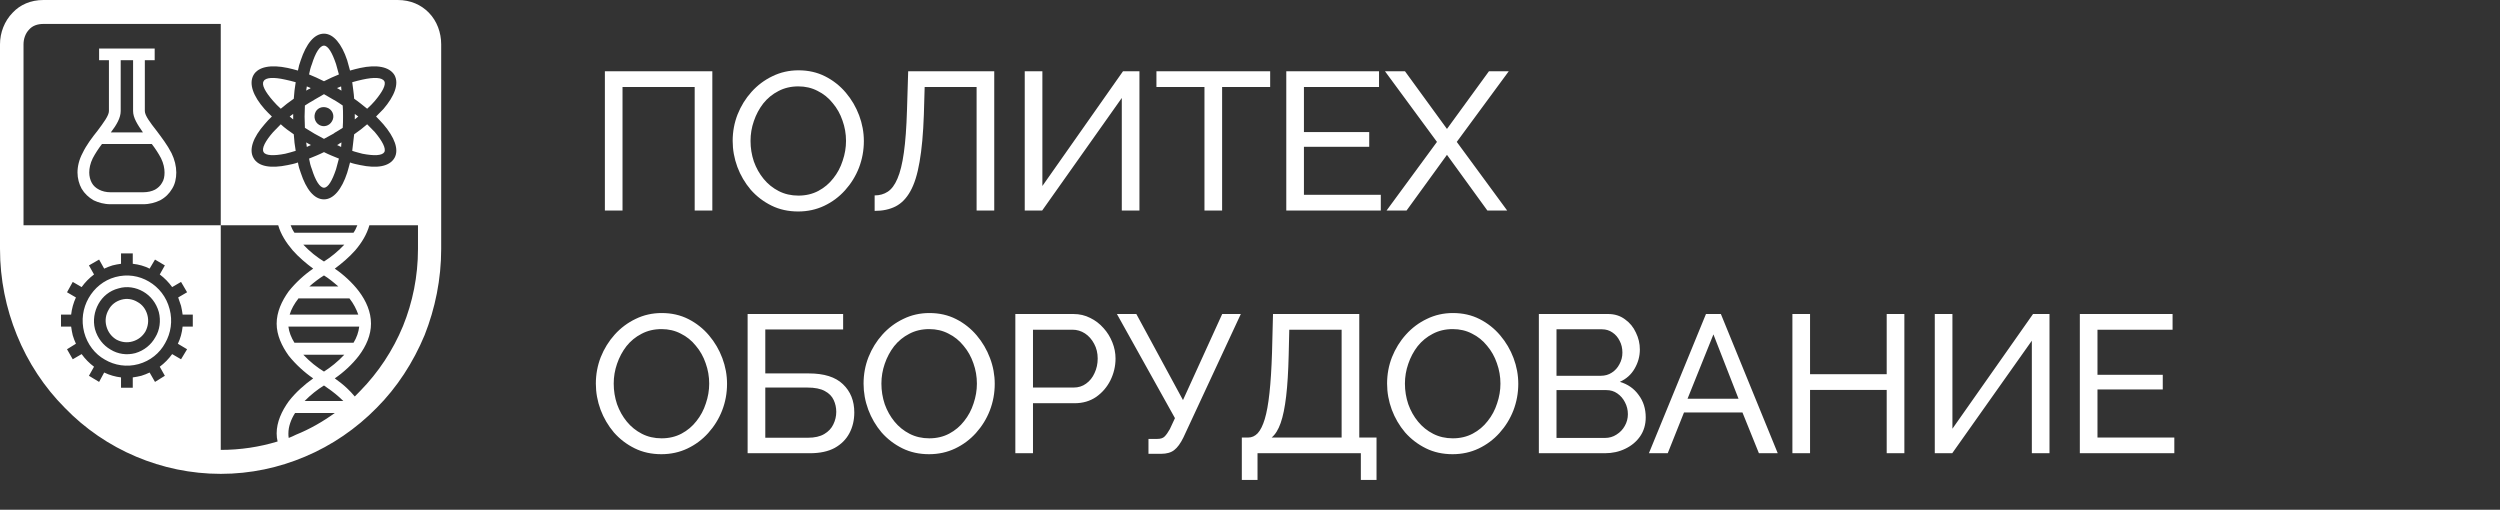
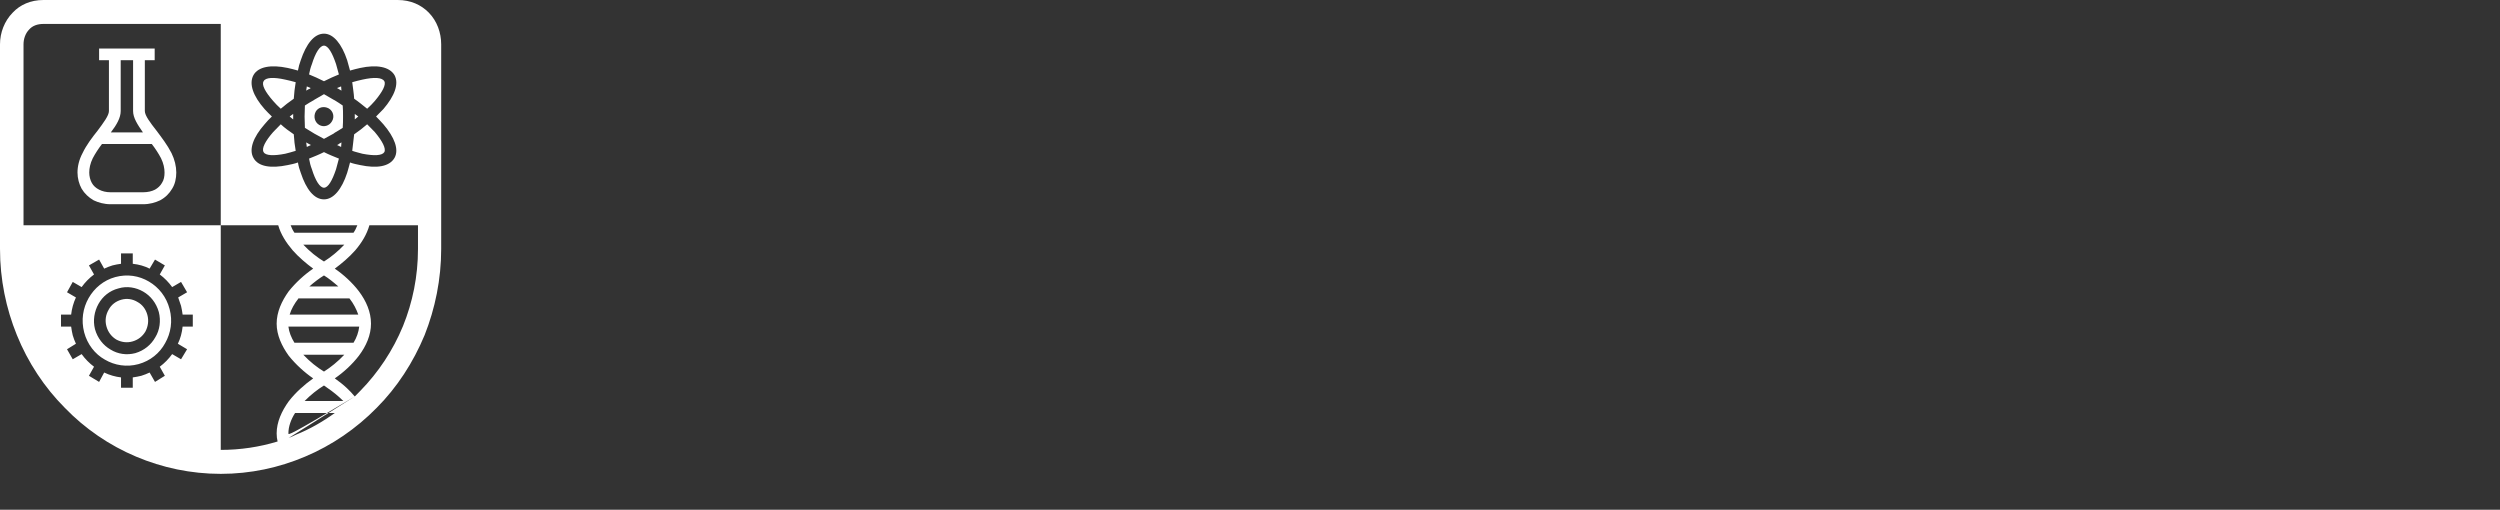
<svg xmlns="http://www.w3.org/2000/svg" width="103" height="21" viewBox="0 0 103 21" fill="none">
  <rect x="0" y="0" width="103" height="21" fill="#333333" stroke="none" />
-   <path d="M24.921 8.673V2.937H29.348V8.673H28.621V3.584H25.648V8.673H24.921ZM32.885 8.713C32.481 8.713 32.114 8.633 31.786 8.471C31.457 8.309 31.172 8.091 30.93 7.817C30.693 7.537 30.509 7.224 30.38 6.88C30.251 6.529 30.186 6.171 30.186 5.805C30.186 5.423 30.254 5.059 30.388 4.715C30.528 4.364 30.72 4.055 30.962 3.786C31.21 3.511 31.498 3.295 31.826 3.139C32.155 2.978 32.513 2.897 32.901 2.897C33.305 2.897 33.671 2.98 33.999 3.147C34.328 3.314 34.611 3.538 34.848 3.818C35.085 4.098 35.268 4.41 35.397 4.755C35.526 5.1 35.591 5.452 35.591 5.813C35.591 6.196 35.523 6.562 35.389 6.912C35.254 7.257 35.063 7.566 34.815 7.841C34.573 8.11 34.288 8.323 33.959 8.479C33.63 8.635 33.272 8.713 32.885 8.713ZM30.922 5.805C30.922 6.096 30.967 6.379 31.059 6.653C31.156 6.923 31.29 7.162 31.463 7.372C31.635 7.582 31.842 7.749 32.085 7.873C32.327 7.997 32.596 8.059 32.893 8.059C33.2 8.059 33.474 7.994 33.717 7.865C33.959 7.736 34.164 7.564 34.331 7.348C34.503 7.133 34.632 6.89 34.718 6.621C34.81 6.352 34.856 6.08 34.856 5.805C34.856 5.514 34.807 5.234 34.71 4.965C34.619 4.696 34.484 4.456 34.306 4.246C34.134 4.031 33.927 3.864 33.684 3.745C33.447 3.621 33.183 3.559 32.893 3.559C32.586 3.559 32.311 3.624 32.069 3.753C31.826 3.877 31.619 4.047 31.447 4.262C31.28 4.478 31.15 4.72 31.059 4.989C30.967 5.253 30.922 5.525 30.922 5.805ZM40.236 8.673V3.584H38.096L38.063 4.723C38.036 5.504 37.977 6.152 37.886 6.67C37.799 7.181 37.673 7.585 37.506 7.881C37.344 8.172 37.142 8.379 36.9 8.503C36.658 8.627 36.369 8.689 36.035 8.689V8.051C36.24 8.051 36.421 8 36.577 7.897C36.733 7.795 36.865 7.617 36.973 7.364C37.086 7.106 37.175 6.748 37.239 6.29C37.304 5.832 37.347 5.248 37.368 4.537L37.417 2.937H40.963V8.673H40.236ZM42.219 8.673V2.937H42.946V7.663L46.267 2.937H46.945V8.673H46.218V4.036L42.938 8.673H42.219ZM52.331 3.584H50.351V8.673H49.624V3.584H47.645V2.937H52.331V3.584ZM56.889 8.027V8.673H52.995V2.937H56.816V3.584H53.722V5.442H56.412V6.047H53.722V8.027H56.889ZM57.886 2.937L59.615 5.312L61.344 2.937H62.16L60.019 5.846L62.095 8.673H61.279L59.615 6.379L57.951 8.673H57.127L59.203 5.846L57.062 2.937H57.886ZM27.248 18.713C26.844 18.713 26.477 18.633 26.149 18.471C25.82 18.309 25.535 18.091 25.293 17.817C25.056 17.537 24.873 17.224 24.743 16.88C24.614 16.529 24.549 16.171 24.549 15.805C24.549 15.423 24.617 15.059 24.751 14.714C24.891 14.364 25.083 14.055 25.325 13.786C25.573 13.511 25.861 13.295 26.189 13.139C26.518 12.978 26.876 12.897 27.264 12.897C27.668 12.897 28.034 12.98 28.363 13.147C28.691 13.314 28.974 13.538 29.211 13.818C29.448 14.098 29.631 14.41 29.76 14.755C29.889 15.1 29.954 15.452 29.954 15.813C29.954 16.196 29.887 16.562 29.752 16.912C29.617 17.257 29.426 17.566 29.178 17.841C28.936 18.11 28.651 18.323 28.322 18.479C27.994 18.635 27.635 18.713 27.248 18.713ZM25.285 15.805C25.285 16.096 25.33 16.379 25.422 16.653C25.519 16.923 25.654 17.162 25.826 17.372C25.998 17.582 26.206 17.749 26.448 17.873C26.69 17.997 26.959 18.059 27.256 18.059C27.563 18.059 27.837 17.994 28.08 17.865C28.322 17.736 28.527 17.564 28.694 17.348C28.866 17.133 28.995 16.89 29.081 16.621C29.173 16.352 29.219 16.08 29.219 15.805C29.219 15.514 29.17 15.234 29.073 14.965C28.982 14.696 28.847 14.456 28.669 14.246C28.497 14.031 28.29 13.864 28.047 13.745C27.81 13.621 27.547 13.559 27.256 13.559C26.949 13.559 26.674 13.624 26.432 13.753C26.189 13.877 25.982 14.047 25.81 14.262C25.643 14.478 25.514 14.72 25.422 14.989C25.33 15.253 25.285 15.525 25.285 15.805ZM30.802 18.673V12.937H34.737V13.575H31.53V15.385H33.323C33.953 15.385 34.422 15.533 34.729 15.829C35.041 16.126 35.197 16.513 35.197 16.993C35.197 17.31 35.13 17.596 34.995 17.849C34.861 18.102 34.659 18.304 34.389 18.455C34.12 18.6 33.781 18.673 33.371 18.673H30.802ZM31.53 18.035H33.283C33.563 18.035 33.789 17.984 33.961 17.881C34.133 17.779 34.257 17.647 34.333 17.485C34.414 17.319 34.454 17.146 34.454 16.968C34.454 16.796 34.419 16.634 34.349 16.484C34.279 16.328 34.158 16.204 33.985 16.112C33.813 16.015 33.571 15.967 33.258 15.967H31.53V18.035ZM38.277 18.713C37.873 18.713 37.507 18.633 37.178 18.471C36.85 18.309 36.564 18.091 36.322 17.817C36.085 17.537 35.902 17.224 35.773 16.88C35.643 16.529 35.579 16.171 35.579 15.805C35.579 15.423 35.646 15.059 35.781 14.714C35.921 14.364 36.112 14.055 36.354 13.786C36.602 13.511 36.89 13.295 37.219 13.139C37.547 12.978 37.905 12.897 38.293 12.897C38.697 12.897 39.063 12.98 39.392 13.147C39.72 13.314 40.003 13.538 40.24 13.818C40.477 14.098 40.66 14.41 40.789 14.755C40.919 15.1 40.983 15.452 40.983 15.813C40.983 16.196 40.916 16.562 40.781 16.912C40.647 17.257 40.455 17.566 40.208 17.841C39.965 18.11 39.68 18.323 39.351 18.479C39.023 18.635 38.665 18.713 38.277 18.713ZM36.314 15.805C36.314 16.096 36.36 16.379 36.451 16.653C36.548 16.923 36.683 17.162 36.855 17.372C37.027 17.582 37.235 17.749 37.477 17.873C37.719 17.997 37.989 18.059 38.285 18.059C38.592 18.059 38.867 17.994 39.109 17.865C39.351 17.736 39.556 17.564 39.723 17.348C39.895 17.133 40.025 16.89 40.111 16.621C40.202 16.352 40.248 16.08 40.248 15.805C40.248 15.514 40.2 15.234 40.103 14.965C40.011 14.696 39.876 14.456 39.699 14.246C39.526 14.031 39.319 13.864 39.077 13.745C38.84 13.621 38.576 13.559 38.285 13.559C37.978 13.559 37.703 13.624 37.461 13.753C37.219 13.877 37.011 14.047 36.839 14.262C36.672 14.478 36.543 14.72 36.451 14.989C36.36 15.253 36.314 15.525 36.314 15.805ZM41.832 18.673V12.937H44.223C44.476 12.937 44.708 12.991 44.918 13.099C45.128 13.201 45.311 13.341 45.467 13.519C45.623 13.691 45.744 13.888 45.831 14.109C45.917 14.324 45.96 14.545 45.96 14.771C45.96 15.084 45.89 15.382 45.75 15.668C45.61 15.948 45.413 16.177 45.16 16.355C44.907 16.527 44.611 16.613 44.272 16.613H42.559V18.673H41.832ZM42.559 15.967H44.231C44.43 15.967 44.603 15.913 44.748 15.805C44.899 15.697 45.015 15.552 45.096 15.369C45.182 15.186 45.225 14.986 45.225 14.771C45.225 14.545 45.176 14.343 45.079 14.165C44.982 13.982 44.856 13.839 44.7 13.737C44.543 13.635 44.371 13.584 44.183 13.584H42.559V15.967ZM47.317 18.697V18.083H47.681C47.816 18.083 47.915 18.051 47.98 17.986C48.05 17.916 48.123 17.814 48.198 17.679L48.408 17.227L46.017 12.937H46.817L48.739 16.484L50.355 12.937H51.122L48.755 18.027C48.637 18.269 48.51 18.441 48.376 18.544C48.246 18.646 48.066 18.697 47.834 18.697H47.317ZM51.163 19.772V18.027H51.422C51.573 18.027 51.705 17.968 51.818 17.849C51.931 17.725 52.028 17.531 52.108 17.267C52.189 16.998 52.254 16.64 52.302 16.193C52.351 15.746 52.386 15.194 52.407 14.537L52.448 12.937H56.002V18.027H56.713V19.772H56.067V18.673H51.81V19.772H51.163ZM52.391 18.027H55.275V13.584H53.118L53.094 14.626C53.078 15.304 53.043 15.873 52.989 16.33C52.935 16.788 52.86 17.154 52.763 17.429C52.666 17.704 52.542 17.903 52.391 18.027ZM59.846 18.713C59.442 18.713 59.076 18.633 58.748 18.471C58.419 18.309 58.134 18.091 57.891 17.817C57.654 17.537 57.471 17.224 57.342 16.88C57.213 16.529 57.148 16.171 57.148 15.805C57.148 15.423 57.215 15.059 57.35 14.714C57.49 14.364 57.681 14.055 57.924 13.786C58.171 13.511 58.459 13.295 58.788 13.139C59.117 12.978 59.475 12.897 59.862 12.897C60.266 12.897 60.633 12.98 60.961 13.147C61.29 13.314 61.572 13.538 61.809 13.818C62.046 14.098 62.23 14.41 62.359 14.755C62.488 15.1 62.553 15.452 62.553 15.813C62.553 16.196 62.485 16.562 62.351 16.912C62.216 17.257 62.025 17.566 61.777 17.841C61.535 18.11 61.249 18.323 60.921 18.479C60.592 18.635 60.234 18.713 59.846 18.713ZM57.883 15.805C57.883 16.096 57.929 16.379 58.021 16.653C58.117 16.923 58.252 17.162 58.425 17.372C58.597 17.582 58.804 17.749 59.047 17.873C59.289 17.997 59.558 18.059 59.854 18.059C60.161 18.059 60.436 17.994 60.678 17.865C60.921 17.736 61.125 17.564 61.292 17.348C61.465 17.133 61.594 16.89 61.68 16.621C61.772 16.352 61.818 16.08 61.818 15.805C61.818 15.514 61.769 15.234 61.672 14.965C61.581 14.696 61.446 14.456 61.268 14.246C61.096 14.031 60.888 13.864 60.646 13.745C60.409 13.621 60.145 13.559 59.854 13.559C59.547 13.559 59.273 13.624 59.03 13.753C58.788 13.877 58.581 14.047 58.408 14.262C58.241 14.478 58.112 14.72 58.021 14.989C57.929 15.253 57.883 15.525 57.883 15.805ZM67.804 17.195C67.804 17.491 67.728 17.749 67.578 17.97C67.427 18.191 67.222 18.363 66.964 18.487C66.711 18.611 66.431 18.673 66.124 18.673H63.401V12.937H66.253C66.522 12.937 66.754 13.01 66.948 13.155C67.147 13.295 67.298 13.479 67.4 13.705C67.508 13.925 67.562 14.157 67.562 14.399C67.562 14.68 67.489 14.943 67.344 15.191C67.204 15.434 67.001 15.614 66.738 15.732C67.066 15.829 67.325 16.01 67.513 16.274C67.707 16.532 67.804 16.839 67.804 17.195ZM67.069 17.065C67.069 16.888 67.028 16.723 66.948 16.573C66.872 16.422 66.767 16.301 66.633 16.209C66.503 16.117 66.353 16.072 66.18 16.072H64.128V18.043H66.124C66.301 18.043 66.46 17.997 66.6 17.905C66.746 17.814 66.859 17.695 66.94 17.55C67.026 17.399 67.069 17.238 67.069 17.065ZM64.128 13.567V15.482H65.954C66.126 15.482 66.277 15.439 66.406 15.353C66.541 15.267 66.646 15.151 66.721 15.005C66.802 14.86 66.843 14.701 66.843 14.529C66.843 14.346 66.805 14.184 66.73 14.044C66.659 13.899 66.56 13.783 66.431 13.697C66.307 13.611 66.164 13.567 66.002 13.567H64.128ZM70.286 12.937H70.9L73.243 18.673H72.467L71.789 16.993H69.381L68.711 18.673H67.935L70.286 12.937ZM71.627 16.427L70.593 13.777L69.527 16.427H71.627ZM78.46 12.937V18.673H77.732V16.064H74.574V18.673H73.847V12.937H74.574V15.417H77.732V12.937H78.46ZM79.713 18.673V12.937H80.44V17.663L83.761 12.937H84.439V18.673H83.712V14.036L80.432 18.673H79.713ZM89.582 18.027V18.673H85.689V12.937H89.51V13.584H86.416V15.442H89.106V16.047H86.416V18.027H89.582Z" fill="white" />
-   <path fill-rule="evenodd" clip-rule="evenodd" d="M6.137 11.601C5.732 11.361 5.248 11.281 4.75 11.415C4.266 11.548 3.887 11.868 3.651 12.281C3.416 12.695 3.337 13.188 3.468 13.695C3.599 14.188 3.913 14.589 4.318 14.815C4.724 15.055 5.221 15.135 5.706 15.002C6.19 14.869 6.582 14.549 6.805 14.135C7.04 13.722 7.119 13.228 6.988 12.735C6.857 12.228 6.543 11.841 6.137 11.601ZM5.666 12.442C5.47 12.322 5.234 12.281 4.999 12.348C4.763 12.415 4.58 12.562 4.476 12.761C4.358 12.962 4.318 13.201 4.384 13.442C4.449 13.682 4.593 13.868 4.79 13.988C4.986 14.095 5.221 14.135 5.457 14.068C5.692 14.002 5.876 13.855 5.993 13.655C6.098 13.455 6.137 13.215 6.072 12.975C6.007 12.735 5.862 12.548 5.666 12.442ZM4.881 11.882C5.234 11.775 5.601 11.841 5.902 12.015C6.203 12.188 6.438 12.482 6.543 12.855C6.635 13.215 6.582 13.602 6.399 13.895C6.229 14.202 5.941 14.442 5.575 14.549C5.221 14.642 4.855 14.589 4.554 14.402C4.253 14.228 4.018 13.935 3.913 13.562C3.821 13.201 3.887 12.828 4.057 12.522C4.227 12.215 4.515 11.975 4.881 11.882ZM4.633 10.935C4.75 10.908 4.868 10.881 4.986 10.868V10.441H5.47V10.868C5.719 10.895 5.954 10.961 6.164 11.068L6.386 10.694L6.792 10.935L6.582 11.308C6.779 11.455 6.949 11.628 7.093 11.828L7.459 11.615L7.708 12.041L7.341 12.255C7.381 12.361 7.42 12.482 7.459 12.602C7.485 12.722 7.511 12.841 7.524 12.962H7.943V13.455H7.524C7.498 13.708 7.433 13.948 7.328 14.162L7.708 14.389L7.459 14.802L7.093 14.589C6.949 14.788 6.779 14.962 6.582 15.109L6.792 15.482L6.386 15.735L6.164 15.348C6.059 15.402 5.941 15.442 5.823 15.482C5.706 15.509 5.588 15.535 5.47 15.549V15.976H4.986V15.549C4.75 15.522 4.515 15.455 4.292 15.348L4.083 15.735L3.664 15.482L3.874 15.109C3.677 14.962 3.507 14.788 3.363 14.589L2.997 14.802L2.761 14.389L3.128 14.162C3.075 14.055 3.036 13.935 2.997 13.815C2.971 13.695 2.944 13.575 2.931 13.455H2.513V12.962H2.931C2.958 12.722 3.023 12.482 3.128 12.255L2.761 12.041L2.997 11.615L3.363 11.828C3.507 11.628 3.677 11.455 3.874 11.308L3.664 10.935L4.083 10.694L4.292 11.068C4.397 11.015 4.515 10.975 4.633 10.935ZM12.798 3.627L12.641 3.56L12.615 3.734L12.707 3.68L12.772 3.654L12.798 3.627ZM14.761 4.8L14.617 4.694V4.92L14.761 4.8ZM13.884 5.974L14.054 6.054L14.068 5.867L13.976 5.92L13.923 5.961L13.884 5.974ZM12.562 5.267C12.667 5.334 12.785 5.401 12.89 5.467L12.955 5.507C13.086 5.574 13.217 5.654 13.348 5.721C13.479 5.654 13.61 5.574 13.74 5.507L13.793 5.467C13.911 5.401 14.015 5.334 14.12 5.267C14.133 5.107 14.133 4.961 14.133 4.8C14.133 4.654 14.133 4.494 14.12 4.347C14.015 4.28 13.911 4.2 13.793 4.134L13.74 4.107C13.61 4.027 13.479 3.96 13.348 3.88C13.217 3.96 13.086 4.027 12.955 4.107L12.916 4.134C12.798 4.2 12.68 4.267 12.562 4.347C12.562 4.494 12.549 4.654 12.549 4.8C12.549 4.961 12.562 5.107 12.562 5.267ZM11.934 4.8L12.079 4.92V4.694L11.934 4.8ZM12.104 5.534C11.908 5.401 11.725 5.267 11.568 5.12C11.45 5.241 11.346 5.347 11.254 5.441C10.927 5.814 10.77 6.121 10.861 6.267C10.94 6.414 11.28 6.427 11.751 6.334C11.895 6.294 12.026 6.267 12.183 6.214C12.144 6.001 12.118 5.774 12.104 5.534ZM12.811 5.974L12.707 5.92L12.615 5.867L12.641 6.054L12.811 5.974ZM13.963 6.534C13.767 6.454 13.557 6.374 13.348 6.267C13.138 6.374 12.929 6.454 12.733 6.534C12.759 6.694 12.798 6.841 12.851 6.974C12.995 7.441 13.178 7.734 13.348 7.734C13.518 7.734 13.688 7.441 13.845 6.974C13.884 6.841 13.923 6.694 13.963 6.534ZM14.591 4.067C14.787 4.2 14.957 4.347 15.127 4.48C15.245 4.374 15.35 4.267 15.442 4.16C15.755 3.787 15.913 3.493 15.834 3.347C15.743 3.187 15.415 3.174 14.931 3.28C14.8 3.307 14.656 3.347 14.512 3.387C14.539 3.614 14.578 3.84 14.591 4.067ZM13.884 3.627L13.976 3.68L14.068 3.734L14.054 3.56L13.884 3.627ZM12.733 3.067C12.929 3.147 13.138 3.24 13.348 3.347C13.557 3.24 13.767 3.147 13.963 3.067C13.923 2.92 13.884 2.773 13.845 2.64C13.688 2.174 13.518 1.88 13.348 1.88C13.178 1.88 12.995 2.174 12.851 2.64C12.798 2.773 12.759 2.92 12.733 3.067ZM15.127 5.12C14.957 5.267 14.787 5.401 14.591 5.534C14.565 5.774 14.539 6.001 14.512 6.214C14.656 6.267 14.8 6.294 14.931 6.334C15.415 6.427 15.743 6.414 15.834 6.267C15.913 6.121 15.755 5.814 15.442 5.441C15.35 5.347 15.245 5.241 15.127 5.12ZM11.568 4.48C11.725 4.347 11.908 4.2 12.104 4.067C12.118 3.84 12.144 3.614 12.183 3.387C12.026 3.347 11.895 3.307 11.751 3.28C11.28 3.174 10.94 3.187 10.861 3.347C10.77 3.493 10.927 3.787 11.254 4.16C11.346 4.267 11.45 4.374 11.568 4.48ZM13.544 4.467C13.727 4.574 13.793 4.814 13.675 5C13.57 5.187 13.335 5.254 13.152 5.147C12.968 5.04 12.903 4.8 13.007 4.601C13.112 4.414 13.348 4.36 13.544 4.467ZM13.348 8.214C12.942 8.214 12.615 7.801 12.392 7.121C12.34 6.987 12.301 6.854 12.275 6.694C12.131 6.747 11.987 6.774 11.856 6.801C11.162 6.947 10.639 6.867 10.443 6.507C10.246 6.161 10.43 5.654 10.901 5.12C10.992 5.014 11.084 4.907 11.202 4.8C11.084 4.694 10.992 4.587 10.901 4.494C10.43 3.96 10.246 3.454 10.443 3.094C10.639 2.747 11.162 2.653 11.856 2.8C11.987 2.827 12.131 2.867 12.275 2.907C12.301 2.76 12.34 2.613 12.392 2.48C12.615 1.813 12.942 1.387 13.348 1.387C13.74 1.387 14.081 1.813 14.303 2.48C14.342 2.613 14.381 2.76 14.421 2.907C14.565 2.867 14.709 2.827 14.839 2.8C15.52 2.653 16.043 2.747 16.253 3.094C16.449 3.454 16.253 3.96 15.795 4.494C15.703 4.587 15.598 4.694 15.494 4.8C15.598 4.907 15.703 5.014 15.795 5.12C16.253 5.654 16.449 6.161 16.253 6.507C16.043 6.867 15.52 6.947 14.839 6.801C14.709 6.774 14.565 6.747 14.421 6.694C14.381 6.854 14.342 6.987 14.303 7.121C14.081 7.801 13.74 8.214 13.348 8.214ZM6.255 5.934H4.201C4.057 6.121 3.926 6.321 3.821 6.521C3.717 6.734 3.677 6.934 3.677 7.108C3.677 7.267 3.717 7.414 3.782 7.534C3.847 7.654 3.952 7.748 4.083 7.814C4.214 7.881 4.371 7.921 4.554 7.921H5.902C6.085 7.921 6.255 7.881 6.386 7.814C6.504 7.748 6.608 7.654 6.674 7.534C6.753 7.414 6.779 7.267 6.779 7.108C6.779 6.934 6.739 6.734 6.635 6.521C6.53 6.321 6.399 6.121 6.255 5.934ZM4.567 5.454H5.889C5.666 5.134 5.483 4.854 5.483 4.574V2.48H4.973V4.574C4.973 4.854 4.803 5.147 4.567 5.454ZM6.373 2V2.48H5.967V4.574C5.967 4.76 6.19 5.054 6.451 5.387C6.661 5.667 6.896 5.974 7.066 6.307C7.197 6.574 7.263 6.854 7.263 7.108C7.263 7.347 7.211 7.588 7.093 7.774C6.975 7.974 6.818 8.134 6.595 8.254C6.399 8.347 6.164 8.414 5.902 8.414H4.554C4.292 8.414 4.057 8.347 3.86 8.254C3.651 8.134 3.481 7.974 3.363 7.774C3.259 7.588 3.193 7.347 3.193 7.108C3.193 6.854 3.259 6.574 3.402 6.307C3.56 5.974 3.795 5.667 4.018 5.387C4.266 5.054 4.488 4.76 4.488 4.574V2.48H4.083V2C4.842 2 5.614 2 6.373 2ZM12.746 11.801H13.937C13.74 11.628 13.544 11.468 13.348 11.348C13.152 11.468 12.942 11.628 12.746 11.801ZM11.934 12.962H14.761C14.682 12.735 14.565 12.508 14.408 12.308L14.395 12.295H12.288V12.308C12.131 12.508 12 12.735 11.934 12.962ZM14.185 14.615H12.497C12.759 14.895 13.06 15.135 13.348 15.309C13.623 15.135 13.923 14.895 14.185 14.615ZM12.131 14.122H14.565C14.696 13.909 14.774 13.682 14.8 13.455H11.882C11.908 13.682 12 13.909 12.131 14.122ZM12.497 10.081C12.759 10.361 13.06 10.601 13.348 10.774C13.623 10.601 13.923 10.361 14.185 10.081H12.497ZM12.549 16.522H14.146C14.094 16.469 14.028 16.415 13.976 16.362C13.767 16.175 13.544 16.015 13.348 15.882C13.086 16.042 12.798 16.269 12.549 16.522ZM11.974 9.281H14.722C14.682 9.388 14.63 9.494 14.565 9.588H12.131C12.065 9.494 12.013 9.388 11.974 9.281ZM14.617 16.335C14.512 16.215 14.408 16.095 14.29 15.989C14.133 15.842 13.963 15.709 13.793 15.589C14.146 15.348 14.512 15.015 14.787 14.655C15.088 14.255 15.285 13.802 15.285 13.335C15.285 12.855 15.088 12.402 14.787 12.001C14.512 11.641 14.146 11.308 13.793 11.068C14.081 10.855 14.381 10.601 14.63 10.321C14.905 10.001 15.114 9.654 15.219 9.281H17.221V10.255C17.221 11.388 16.999 12.455 16.606 13.428C16.188 14.442 15.585 15.348 14.839 16.109C14.761 16.189 14.696 16.256 14.617 16.335ZM11.895 18.043C11.882 17.976 11.882 17.922 11.882 17.856C11.882 17.576 11.987 17.282 12.157 17.016H13.793C13.295 17.376 12.759 17.682 12.196 17.909C12.091 17.962 12 18.002 11.895 18.043ZM16.384 -0C16.92 -0 17.352 0.2 17.666 0.52C18.006 0.867 18.177 1.346 18.177 1.827V10.255C18.177 11.508 17.928 12.708 17.496 13.802C17.025 14.935 16.358 15.962 15.52 16.802C14.682 17.656 13.675 18.349 12.562 18.816C11.49 19.269 10.325 19.523 9.095 19.523C7.865 19.523 6.687 19.269 5.614 18.816C4.502 18.349 3.494 17.656 2.67 16.802C1.832 15.962 1.152 14.935 0.694 13.802C0.249 12.708 0 11.508 0 10.255C0 7.454 0 4.64 0 1.827C0 1.346 0.183 0.867 0.524 0.52C0.824 0.2 1.256 -0 1.793 -0C6.661 -0 11.516 -0 16.384 -0ZM0.969 9.281H11.463C11.568 9.654 11.791 10.001 12.065 10.321C12.314 10.601 12.615 10.855 12.903 11.068C12.549 11.308 12.183 11.641 11.895 12.001C11.607 12.402 11.398 12.855 11.398 13.335C11.398 13.802 11.607 14.255 11.895 14.655C12.183 15.015 12.549 15.348 12.903 15.589C12.549 15.842 12.183 16.162 11.895 16.535C11.607 16.935 11.398 17.389 11.398 17.856C11.398 17.976 11.411 18.082 11.437 18.189C10.691 18.416 9.906 18.536 9.095 18.536V9.281V0.986C6.661 0.986 4.227 0.986 1.793 0.986C1.531 0.986 1.335 1.066 1.204 1.213C1.047 1.373 0.969 1.6 0.969 1.827C0.969 4.307 0.969 6.801 0.969 9.281Z" fill="white" />
+   <path fill-rule="evenodd" clip-rule="evenodd" d="M6.137 11.601C5.732 11.361 5.248 11.281 4.75 11.415C4.266 11.548 3.887 11.868 3.651 12.281C3.416 12.695 3.337 13.188 3.468 13.695C3.599 14.188 3.913 14.589 4.318 14.815C4.724 15.055 5.221 15.135 5.706 15.002C6.19 14.869 6.582 14.549 6.805 14.135C7.04 13.722 7.119 13.228 6.988 12.735C6.857 12.228 6.543 11.841 6.137 11.601ZM5.666 12.442C5.47 12.322 5.234 12.281 4.999 12.348C4.763 12.415 4.58 12.562 4.476 12.761C4.358 12.962 4.318 13.201 4.384 13.442C4.449 13.682 4.593 13.868 4.79 13.988C4.986 14.095 5.221 14.135 5.457 14.068C5.692 14.002 5.876 13.855 5.993 13.655C6.098 13.455 6.137 13.215 6.072 12.975C6.007 12.735 5.862 12.548 5.666 12.442ZM4.881 11.882C5.234 11.775 5.601 11.841 5.902 12.015C6.203 12.188 6.438 12.482 6.543 12.855C6.635 13.215 6.582 13.602 6.399 13.895C6.229 14.202 5.941 14.442 5.575 14.549C5.221 14.642 4.855 14.589 4.554 14.402C4.253 14.228 4.018 13.935 3.913 13.562C3.821 13.201 3.887 12.828 4.057 12.522C4.227 12.215 4.515 11.975 4.881 11.882ZM4.633 10.935C4.75 10.908 4.868 10.881 4.986 10.868V10.441H5.47V10.868C5.719 10.895 5.954 10.961 6.164 11.068L6.386 10.694L6.792 10.935L6.582 11.308C6.779 11.455 6.949 11.628 7.093 11.828L7.459 11.615L7.708 12.041L7.341 12.255C7.381 12.361 7.42 12.482 7.459 12.602C7.485 12.722 7.511 12.841 7.524 12.962H7.943V13.455H7.524C7.498 13.708 7.433 13.948 7.328 14.162L7.708 14.389L7.459 14.802L7.093 14.589C6.949 14.788 6.779 14.962 6.582 15.109L6.792 15.482L6.386 15.735L6.164 15.348C6.059 15.402 5.941 15.442 5.823 15.482C5.706 15.509 5.588 15.535 5.47 15.549V15.976H4.986V15.549C4.75 15.522 4.515 15.455 4.292 15.348L4.083 15.735L3.664 15.482L3.874 15.109C3.677 14.962 3.507 14.788 3.363 14.589L2.997 14.802L2.761 14.389L3.128 14.162C3.075 14.055 3.036 13.935 2.997 13.815C2.971 13.695 2.944 13.575 2.931 13.455H2.513V12.962H2.931C2.958 12.722 3.023 12.482 3.128 12.255L2.761 12.041L2.997 11.615L3.363 11.828C3.507 11.628 3.677 11.455 3.874 11.308L3.664 10.935L4.083 10.694L4.292 11.068C4.397 11.015 4.515 10.975 4.633 10.935ZM12.798 3.627L12.641 3.56L12.615 3.734L12.707 3.68L12.772 3.654L12.798 3.627ZM14.761 4.8L14.617 4.694V4.92L14.761 4.8ZM13.884 5.974L14.054 6.054L14.068 5.867L13.976 5.92L13.923 5.961L13.884 5.974ZM12.562 5.267C12.667 5.334 12.785 5.401 12.89 5.467L12.955 5.507C13.086 5.574 13.217 5.654 13.348 5.721C13.479 5.654 13.61 5.574 13.74 5.507L13.793 5.467C13.911 5.401 14.015 5.334 14.12 5.267C14.133 5.107 14.133 4.961 14.133 4.8C14.133 4.654 14.133 4.494 14.12 4.347C14.015 4.28 13.911 4.2 13.793 4.134L13.74 4.107C13.61 4.027 13.479 3.96 13.348 3.88C13.217 3.96 13.086 4.027 12.955 4.107L12.916 4.134C12.798 4.2 12.68 4.267 12.562 4.347C12.562 4.494 12.549 4.654 12.549 4.8C12.549 4.961 12.562 5.107 12.562 5.267ZM11.934 4.8L12.079 4.92V4.694L11.934 4.8ZM12.104 5.534C11.908 5.401 11.725 5.267 11.568 5.12C11.45 5.241 11.346 5.347 11.254 5.441C10.927 5.814 10.77 6.121 10.861 6.267C10.94 6.414 11.28 6.427 11.751 6.334C11.895 6.294 12.026 6.267 12.183 6.214C12.144 6.001 12.118 5.774 12.104 5.534ZM12.811 5.974L12.707 5.92L12.615 5.867L12.641 6.054L12.811 5.974ZM13.963 6.534C13.767 6.454 13.557 6.374 13.348 6.267C13.138 6.374 12.929 6.454 12.733 6.534C12.759 6.694 12.798 6.841 12.851 6.974C12.995 7.441 13.178 7.734 13.348 7.734C13.518 7.734 13.688 7.441 13.845 6.974C13.884 6.841 13.923 6.694 13.963 6.534ZM14.591 4.067C14.787 4.2 14.957 4.347 15.127 4.48C15.245 4.374 15.35 4.267 15.442 4.16C15.755 3.787 15.913 3.493 15.834 3.347C15.743 3.187 15.415 3.174 14.931 3.28C14.8 3.307 14.656 3.347 14.512 3.387C14.539 3.614 14.578 3.84 14.591 4.067ZM13.884 3.627L13.976 3.68L14.068 3.734L14.054 3.56L13.884 3.627ZM12.733 3.067C12.929 3.147 13.138 3.24 13.348 3.347C13.557 3.24 13.767 3.147 13.963 3.067C13.923 2.92 13.884 2.773 13.845 2.64C13.688 2.174 13.518 1.88 13.348 1.88C13.178 1.88 12.995 2.174 12.851 2.64C12.798 2.773 12.759 2.92 12.733 3.067ZM15.127 5.12C14.957 5.267 14.787 5.401 14.591 5.534C14.565 5.774 14.539 6.001 14.512 6.214C14.656 6.267 14.8 6.294 14.931 6.334C15.415 6.427 15.743 6.414 15.834 6.267C15.913 6.121 15.755 5.814 15.442 5.441C15.35 5.347 15.245 5.241 15.127 5.12ZM11.568 4.48C11.725 4.347 11.908 4.2 12.104 4.067C12.118 3.84 12.144 3.614 12.183 3.387C12.026 3.347 11.895 3.307 11.751 3.28C11.28 3.174 10.94 3.187 10.861 3.347C10.77 3.493 10.927 3.787 11.254 4.16C11.346 4.267 11.45 4.374 11.568 4.48ZM13.544 4.467C13.727 4.574 13.793 4.814 13.675 5C13.57 5.187 13.335 5.254 13.152 5.147C12.968 5.04 12.903 4.8 13.007 4.601C13.112 4.414 13.348 4.36 13.544 4.467ZM13.348 8.214C12.942 8.214 12.615 7.801 12.392 7.121C12.34 6.987 12.301 6.854 12.275 6.694C12.131 6.747 11.987 6.774 11.856 6.801C11.162 6.947 10.639 6.867 10.443 6.507C10.246 6.161 10.43 5.654 10.901 5.12C10.992 5.014 11.084 4.907 11.202 4.8C11.084 4.694 10.992 4.587 10.901 4.494C10.43 3.96 10.246 3.454 10.443 3.094C10.639 2.747 11.162 2.653 11.856 2.8C11.987 2.827 12.131 2.867 12.275 2.907C12.301 2.76 12.34 2.613 12.392 2.48C12.615 1.813 12.942 1.387 13.348 1.387C13.74 1.387 14.081 1.813 14.303 2.48C14.342 2.613 14.381 2.76 14.421 2.907C14.565 2.867 14.709 2.827 14.839 2.8C15.52 2.653 16.043 2.747 16.253 3.094C16.449 3.454 16.253 3.96 15.795 4.494C15.703 4.587 15.598 4.694 15.494 4.8C15.598 4.907 15.703 5.014 15.795 5.12C16.253 5.654 16.449 6.161 16.253 6.507C16.043 6.867 15.52 6.947 14.839 6.801C14.709 6.774 14.565 6.747 14.421 6.694C14.381 6.854 14.342 6.987 14.303 7.121C14.081 7.801 13.74 8.214 13.348 8.214ZM6.255 5.934H4.201C4.057 6.121 3.926 6.321 3.821 6.521C3.717 6.734 3.677 6.934 3.677 7.108C3.677 7.267 3.717 7.414 3.782 7.534C3.847 7.654 3.952 7.748 4.083 7.814C4.214 7.881 4.371 7.921 4.554 7.921H5.902C6.085 7.921 6.255 7.881 6.386 7.814C6.504 7.748 6.608 7.654 6.674 7.534C6.753 7.414 6.779 7.267 6.779 7.108C6.779 6.934 6.739 6.734 6.635 6.521C6.53 6.321 6.399 6.121 6.255 5.934ZM4.567 5.454H5.889C5.666 5.134 5.483 4.854 5.483 4.574V2.48H4.973V4.574C4.973 4.854 4.803 5.147 4.567 5.454ZM6.373 2V2.48H5.967V4.574C5.967 4.76 6.19 5.054 6.451 5.387C6.661 5.667 6.896 5.974 7.066 6.307C7.197 6.574 7.263 6.854 7.263 7.108C7.263 7.347 7.211 7.588 7.093 7.774C6.975 7.974 6.818 8.134 6.595 8.254C6.399 8.347 6.164 8.414 5.902 8.414H4.554C4.292 8.414 4.057 8.347 3.86 8.254C3.651 8.134 3.481 7.974 3.363 7.774C3.259 7.588 3.193 7.347 3.193 7.108C3.193 6.854 3.259 6.574 3.402 6.307C3.56 5.974 3.795 5.667 4.018 5.387C4.266 5.054 4.488 4.76 4.488 4.574V2.48H4.083V2C4.842 2 5.614 2 6.373 2ZM12.746 11.801H13.937C13.74 11.628 13.544 11.468 13.348 11.348C13.152 11.468 12.942 11.628 12.746 11.801ZM11.934 12.962H14.761C14.682 12.735 14.565 12.508 14.408 12.308L14.395 12.295H12.288V12.308C12.131 12.508 12 12.735 11.934 12.962ZM14.185 14.615H12.497C12.759 14.895 13.06 15.135 13.348 15.309C13.623 15.135 13.923 14.895 14.185 14.615ZM12.131 14.122H14.565C14.696 13.909 14.774 13.682 14.8 13.455H11.882C11.908 13.682 12 13.909 12.131 14.122ZM12.497 10.081C12.759 10.361 13.06 10.601 13.348 10.774C13.623 10.601 13.923 10.361 14.185 10.081H12.497ZM12.549 16.522H14.146C14.094 16.469 14.028 16.415 13.976 16.362C13.767 16.175 13.544 16.015 13.348 15.882C13.086 16.042 12.798 16.269 12.549 16.522ZM11.974 9.281H14.722C14.682 9.388 14.63 9.494 14.565 9.588H12.131C12.065 9.494 12.013 9.388 11.974 9.281ZM14.617 16.335C14.512 16.215 14.408 16.095 14.29 15.989C14.133 15.842 13.963 15.709 13.793 15.589C14.146 15.348 14.512 15.015 14.787 14.655C15.088 14.255 15.285 13.802 15.285 13.335C15.285 12.855 15.088 12.402 14.787 12.001C14.512 11.641 14.146 11.308 13.793 11.068C14.081 10.855 14.381 10.601 14.63 10.321C14.905 10.001 15.114 9.654 15.219 9.281H17.221V10.255C17.221 11.388 16.999 12.455 16.606 13.428C16.188 14.442 15.585 15.348 14.839 16.109C14.761 16.189 14.696 16.256 14.617 16.335ZC11.882 17.976 11.882 17.922 11.882 17.856C11.882 17.576 11.987 17.282 12.157 17.016H13.793C13.295 17.376 12.759 17.682 12.196 17.909C12.091 17.962 12 18.002 11.895 18.043ZM16.384 -0C16.92 -0 17.352 0.2 17.666 0.52C18.006 0.867 18.177 1.346 18.177 1.827V10.255C18.177 11.508 17.928 12.708 17.496 13.802C17.025 14.935 16.358 15.962 15.52 16.802C14.682 17.656 13.675 18.349 12.562 18.816C11.49 19.269 10.325 19.523 9.095 19.523C7.865 19.523 6.687 19.269 5.614 18.816C4.502 18.349 3.494 17.656 2.67 16.802C1.832 15.962 1.152 14.935 0.694 13.802C0.249 12.708 0 11.508 0 10.255C0 7.454 0 4.64 0 1.827C0 1.346 0.183 0.867 0.524 0.52C0.824 0.2 1.256 -0 1.793 -0C6.661 -0 11.516 -0 16.384 -0ZM0.969 9.281H11.463C11.568 9.654 11.791 10.001 12.065 10.321C12.314 10.601 12.615 10.855 12.903 11.068C12.549 11.308 12.183 11.641 11.895 12.001C11.607 12.402 11.398 12.855 11.398 13.335C11.398 13.802 11.607 14.255 11.895 14.655C12.183 15.015 12.549 15.348 12.903 15.589C12.549 15.842 12.183 16.162 11.895 16.535C11.607 16.935 11.398 17.389 11.398 17.856C11.398 17.976 11.411 18.082 11.437 18.189C10.691 18.416 9.906 18.536 9.095 18.536V9.281V0.986C6.661 0.986 4.227 0.986 1.793 0.986C1.531 0.986 1.335 1.066 1.204 1.213C1.047 1.373 0.969 1.6 0.969 1.827C0.969 4.307 0.969 6.801 0.969 9.281Z" fill="white" />
</svg>